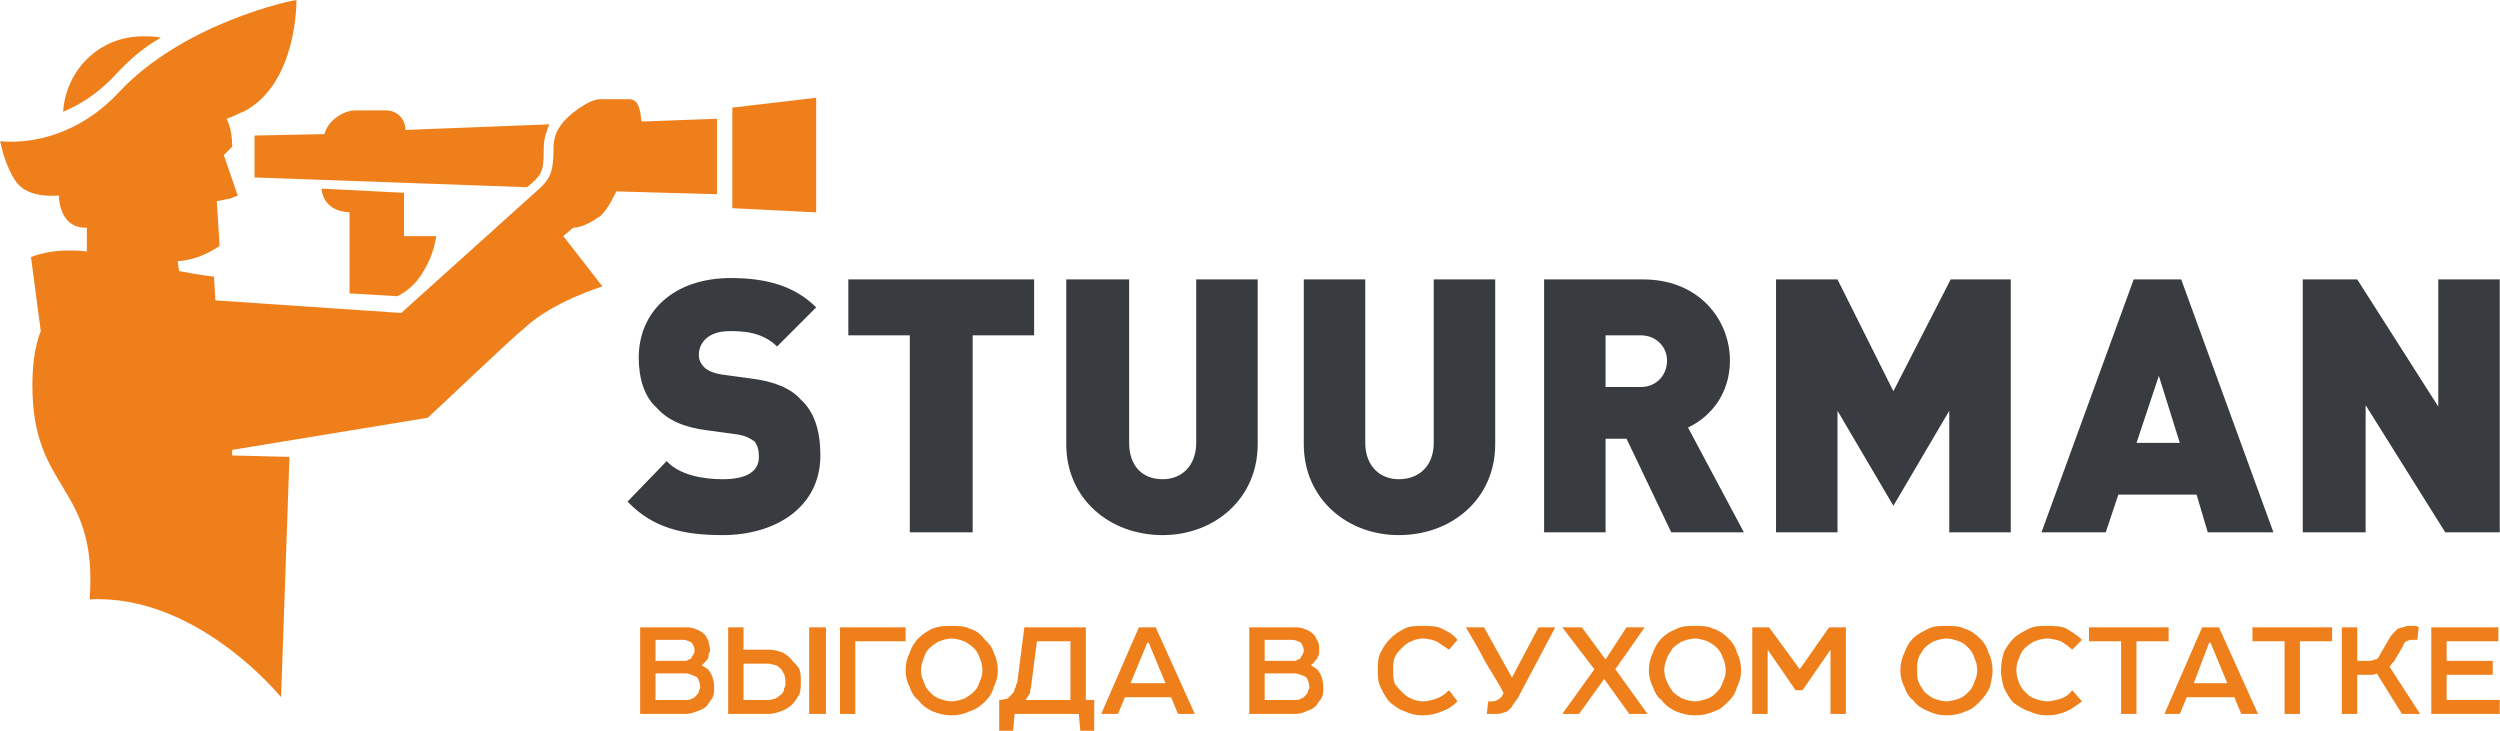
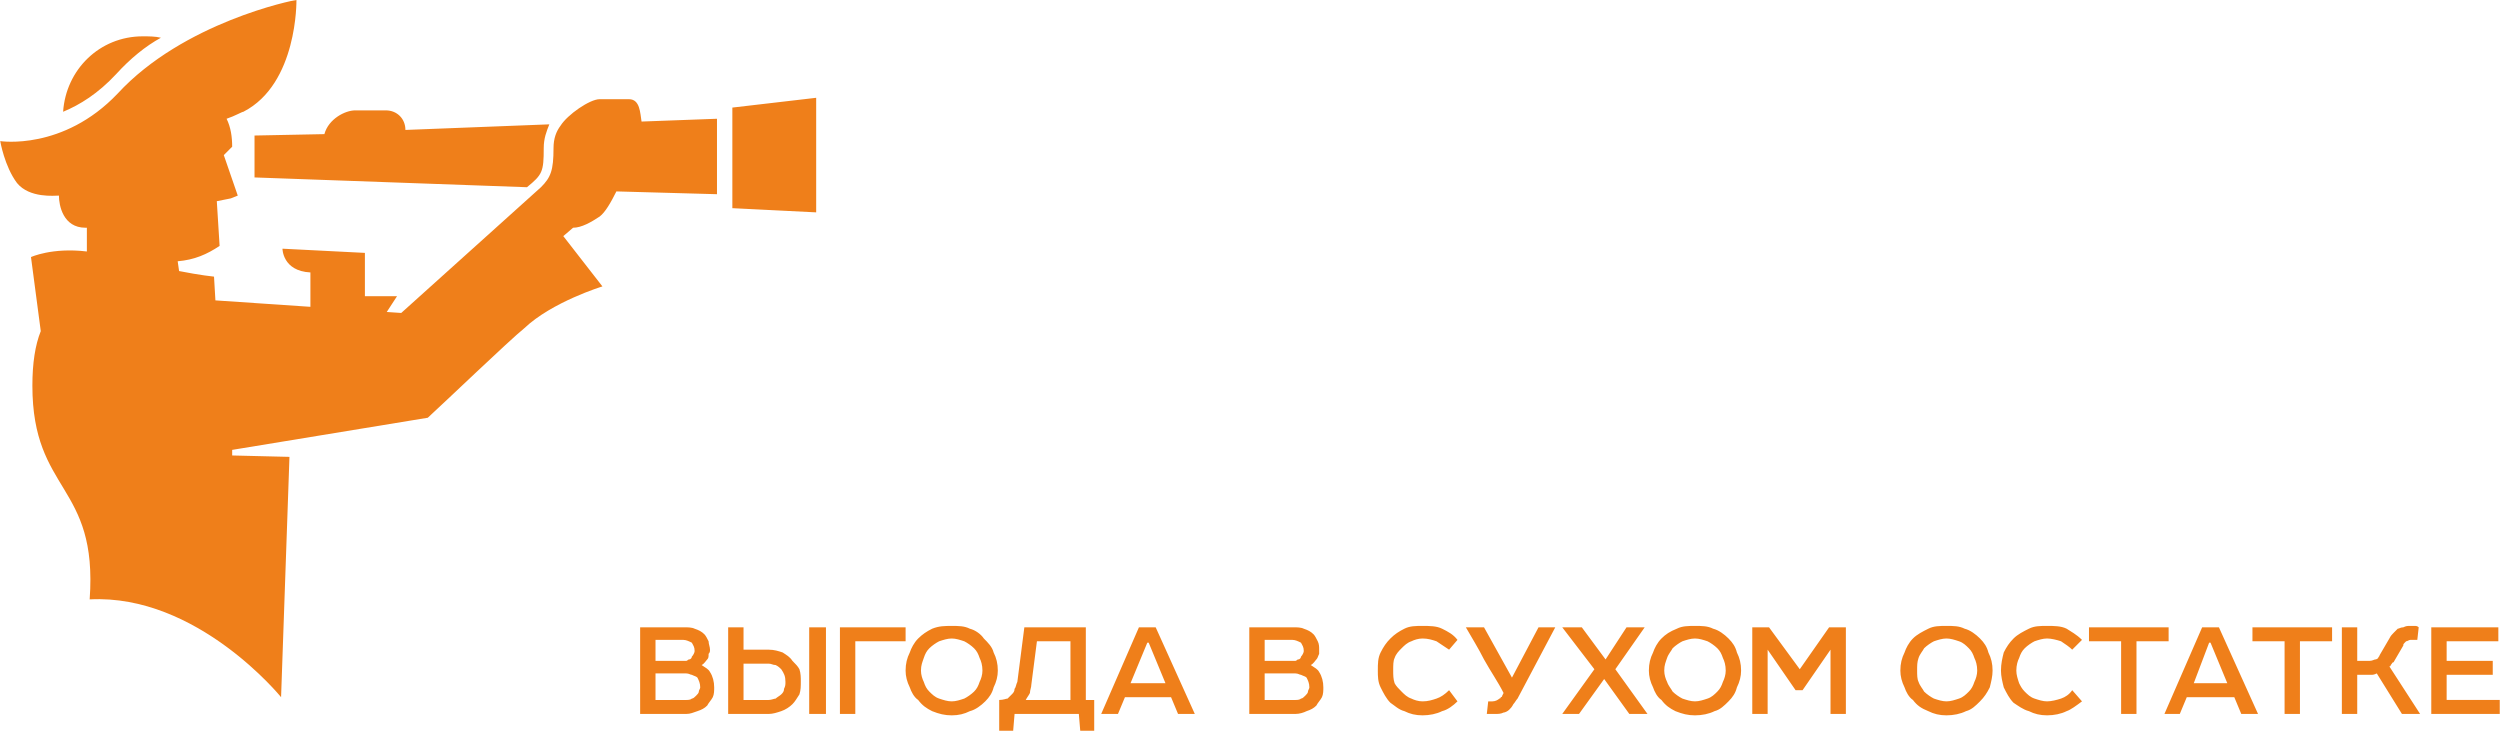
<svg xmlns="http://www.w3.org/2000/svg" xml:space="preserve" width="674px" height="197px" style="shape-rendering:geometricPrecision; text-rendering:geometricPrecision; image-rendering:optimizeQuality; fill-rule:evenodd; clip-rule:evenodd" viewBox="0 0 17.89 5.23">
  <defs>
    <style type="text/css">  .fil1 {fill:#EF7F1A;fill-rule:nonzero} .fil2 {fill:#EF7F1A;fill-rule:nonzero} .fil0 {fill:#383B40;fill-rule:nonzero}  </style>
  </defs>
  <g id="Слой_x0020_1">
-     <path class="fil0" d="M17.5 3.81l-0.57 -0.91 0 0.91 -0.45 0 0 -1.81 0.39 0 0.58 0.91 0 -0.91 0.44 0 0 1.81 -0.39 0zm-12.33 0.02c-0.28,0 -0.5,-0.05 -0.68,-0.24l0.28 -0.29c0.09,0.1 0.26,0.13 0.4,0.13 0.18,0 0.26,-0.06 0.26,-0.16 0,-0.05 -0.01,-0.08 -0.03,-0.11 -0.03,-0.02 -0.06,-0.04 -0.12,-0.05l-0.22 -0.03c-0.16,-0.02 -0.28,-0.07 -0.36,-0.16 -0.09,-0.08 -0.13,-0.21 -0.13,-0.36 0,-0.33 0.25,-0.57 0.66,-0.57 0.26,0 0.46,0.06 0.61,0.21l-0.28 0.28c-0.11,-0.11 -0.26,-0.11 -0.34,-0.11 -0.16,0 -0.22,0.09 -0.22,0.17 0,0.03 0.01,0.06 0.04,0.09 0.02,0.02 0.06,0.04 0.12,0.05l0.22 0.03c0.16,0.02 0.28,0.07 0.35,0.15 0.1,0.09 0.14,0.23 0.14,0.4 0,0.37 -0.32,0.57 -0.7,0.57zm1.79 -1.43l0 1.41 -0.45 0 0 -1.41 -0.44 0 0 -0.4 1.33 0 0 0.4 -0.44 0zm1.36 1.43c-0.38,0 -0.69,-0.26 -0.69,-0.65l0 -1.18 0.45 0 0 1.17c0,0.16 0.09,0.26 0.24,0.26 0.14,0 0.24,-0.1 0.24,-0.26l0 -1.17 0.44 0 0 1.18c0,0.39 -0.31,0.65 -0.68,0.65zm1.69 0c-0.37,0 -0.68,-0.26 -0.68,-0.65l0 -1.18 0.44 0 0 1.17c0,0.16 0.1,0.26 0.24,0.26 0.15,0 0.25,-0.1 0.25,-0.26l0 -1.17 0.44 0 0 1.18c0,0.39 -0.31,0.65 -0.69,0.65zm1.73 -1.43l-0.25 0 0 0.37 0.25 0c0.12,0 0.19,-0.09 0.19,-0.19 0,-0.09 -0.07,-0.18 -0.19,-0.18zm0.22 1.41l-0.32 -0.67 -0.15 0 0 0.67 -0.44 0 0 -1.81 0.71 0c0.4,0 0.62,0.29 0.62,0.58 0,0.25 -0.15,0.41 -0.3,0.48l0.4 0.75 -0.52 0zm1.99 0l0 -0.87 -0.4 0.68 -0.4 -0.68 0 0.87 -0.44 0 0 -1.81 0.44 0 0.4 0.8 0.41 -0.8 0.43 0 0 1.81 -0.44 0zm1.5 -1.12l-0.16 0.48 0.31 0 -0.15 -0.48zm0.35 1.12l-0.08 -0.27 -0.56 0 -0.09 0.27 -0.46 0 0.66 -1.81 0.34 0 0.66 1.81 -0.47 0z" />
-     <path class="fil1" d="M0.83 0.53c0.1,-0.11 0.21,-0.2 0.32,-0.26 -0.04,-0.01 -0.09,-0.01 -0.13,-0.01 -0.31,0 -0.55,0.24 -0.57,0.54 0.12,-0.05 0.25,-0.13 0.38,-0.27zm1.29 -0.53l0 0c-0.02,0 -0.81,0.16 -1.28,0.67 -0.39,0.41 -0.84,0.34 -0.84,0.34 0,0 0.03,0.18 0.12,0.3 0.09,0.11 0.27,0.09 0.3,0.09 0,0.07 0.03,0.23 0.19,0.23 0,0 0.01,0 0.01,0l0 0.17c-0.25,-0.03 -0.4,0.04 -0.4,0.04l0.07 0.53c-0.04,0.1 -0.06,0.23 -0.06,0.39 0,0.77 0.47,0.7 0.41,1.53 0.77,-0.04 1.37,0.7 1.37,0.7l0.06 -1.72 -0.41 -0.01 0 -0.04 1.4 -0.23c0.11,-0.1 0.59,-0.56 0.69,-0.64 0.2,-0.19 0.56,-0.3 0.56,-0.3l-0.28 -0.36 0.07 -0.06c0.06,0 0.13,-0.04 0.19,-0.08 0.04,-0.03 0.08,-0.1 0.12,-0.18l0.72 0.02 0 -0.54 -0.54 0.02c-0.01,-0.06 -0.01,-0.16 -0.09,-0.16l-0.21 0c-0.07,0 -0.23,0.11 -0.28,0.19 -0.03,0.04 -0.05,0.09 -0.05,0.16 0,0.16 -0.02,0.21 -0.09,0.28l0 0 -1 0.9 -1.33 -0.09 -0.01 -0.17c0,0 -0.1,-0.01 -0.25,-0.04l-0.01 -0.07c0.12,-0.01 0.21,-0.05 0.3,-0.11l-0.02 -0.32 0.1 -0.02 0.05 -0.02 -0.1 -0.29 0.06 -0.06c0,-0.07 -0.01,-0.14 -0.04,-0.2 0.06,-0.02 0.11,-0.05 0.12,-0.05 0.39,-0.2 0.38,-0.8 0.38,-0.8zm0.72 2.12c0,0 0.11,-0.04 0.19,-0.18 0.08,-0.13 0.09,-0.25 0.09,-0.25l-0.23 0 0 -0.31 -0.59 -0.03c0,0 0,0.16 0.2,0.17l0 0.58 0.34 0.02zm-1.02 -0.85l1.95 0.07c0.11,-0.09 0.12,-0.11 0.12,-0.28 0,-0.07 0.02,-0.12 0.04,-0.17l-1.03 0.04c0,-0.08 -0.06,-0.14 -0.14,-0.14l-0.22 0c-0.07,0 -0.19,0.06 -0.22,0.17l-0.5 0.01 0 0.3zm3.42 -0.5l0 0.72 0.6 0.03 0 -0.82 -0.6 0.07z" />
+     <path class="fil1" d="M0.83 0.53c0.1,-0.11 0.21,-0.2 0.32,-0.26 -0.04,-0.01 -0.09,-0.01 -0.13,-0.01 -0.31,0 -0.55,0.24 -0.57,0.54 0.12,-0.05 0.25,-0.13 0.38,-0.27zm1.29 -0.53l0 0c-0.02,0 -0.81,0.16 -1.28,0.67 -0.39,0.41 -0.84,0.34 -0.84,0.34 0,0 0.03,0.18 0.12,0.3 0.09,0.11 0.27,0.09 0.3,0.09 0,0.07 0.03,0.23 0.19,0.23 0,0 0.01,0 0.01,0l0 0.17c-0.25,-0.03 -0.4,0.04 -0.4,0.04l0.07 0.53c-0.04,0.1 -0.06,0.23 -0.06,0.39 0,0.77 0.47,0.7 0.41,1.53 0.77,-0.04 1.37,0.7 1.37,0.7l0.06 -1.72 -0.41 -0.01 0 -0.04 1.4 -0.23c0.11,-0.1 0.59,-0.56 0.69,-0.64 0.2,-0.19 0.56,-0.3 0.56,-0.3l-0.28 -0.36 0.07 -0.06c0.06,0 0.13,-0.04 0.19,-0.08 0.04,-0.03 0.08,-0.1 0.12,-0.18l0.72 0.02 0 -0.54 -0.54 0.02c-0.01,-0.06 -0.01,-0.16 -0.09,-0.16l-0.21 0c-0.07,0 -0.23,0.11 -0.28,0.19 -0.03,0.04 -0.05,0.09 -0.05,0.16 0,0.16 -0.02,0.21 -0.09,0.28l0 0 -1 0.9 -1.33 -0.09 -0.01 -0.17c0,0 -0.1,-0.01 -0.25,-0.04l-0.01 -0.07c0.12,-0.01 0.21,-0.05 0.3,-0.11l-0.02 -0.32 0.1 -0.02 0.05 -0.02 -0.1 -0.29 0.06 -0.06c0,-0.07 -0.01,-0.14 -0.04,-0.2 0.06,-0.02 0.11,-0.05 0.12,-0.05 0.39,-0.2 0.38,-0.8 0.38,-0.8zm0.72 2.12l-0.23 0 0 -0.31 -0.59 -0.03c0,0 0,0.16 0.2,0.17l0 0.58 0.34 0.02zm-1.02 -0.85l1.95 0.07c0.11,-0.09 0.12,-0.11 0.12,-0.28 0,-0.07 0.02,-0.12 0.04,-0.17l-1.03 0.04c0,-0.08 -0.06,-0.14 -0.14,-0.14l-0.22 0c-0.07,0 -0.19,0.06 -0.22,0.17l-0.5 0.01 0 0.3zm3.42 -0.5l0 0.72 0.6 0.03 0 -0.82 -0.6 0.07z" />
    <path class="fil2" d="M4.58 5.11l0 -0.62 0.32 0c0.02,0 0.05,0 0.07,0.01 0.03,0.01 0.05,0.02 0.07,0.04 0.01,0.01 0.02,0.03 0.03,0.05 0,0.02 0.01,0.04 0.01,0.06 0,0.01 0,0.02 -0.01,0.03 0,0.02 0,0.03 -0.01,0.04 -0.01,0.01 -0.02,0.03 -0.04,0.04l0 0c0.03,0.02 0.05,0.03 0.06,0.05 0.02,0.03 0.03,0.07 0.03,0.11 0,0.02 0,0.05 -0.01,0.07 -0.01,0.02 -0.03,0.04 -0.04,0.06 -0.02,0.02 -0.04,0.03 -0.07,0.04 -0.03,0.01 -0.05,0.02 -0.08,0.02l-0.33 0zm0.43 -0.19c0,-0.03 -0.01,-0.05 -0.02,-0.07 -0.01,-0.01 -0.02,-0.01 -0.04,-0.02 -0.01,0 -0.02,-0.01 -0.04,-0.01l-0.22 0 0 0.19 0.22 0c0.01,0 0.03,0 0.04,-0.01 0.01,0 0.02,-0.01 0.03,-0.02 0.01,-0.01 0.02,-0.02 0.02,-0.03 0,-0.01 0.01,-0.02 0.01,-0.03zm-0.04 -0.26c0,-0.03 -0.01,-0.04 -0.02,-0.06 -0.02,-0.01 -0.04,-0.02 -0.06,-0.02l-0.2 0 0 0.15 0.22 0c0.01,0 0.01,-0.01 0.02,-0.01 0.01,0 0.02,-0.01 0.02,-0.02 0.01,-0.01 0.02,-0.03 0.02,-0.04zm0.76 0.22c0,0.03 0,0.06 -0.01,0.09 -0.02,0.03 -0.03,0.05 -0.05,0.07 -0.02,0.02 -0.05,0.04 -0.08,0.05 -0.03,0.01 -0.06,0.02 -0.09,0.02l-0.29 0 0 -0.62 0.11 0 0 0.16 0.18 0c0.04,0 0.07,0.01 0.1,0.02 0.03,0.02 0.05,0.03 0.07,0.06 0.02,0.02 0.04,0.04 0.05,0.06 0.01,0.03 0.01,0.06 0.01,0.09zm-0.11 0c0,-0.04 -0.01,-0.06 -0.03,-0.09 -0.01,-0.01 -0.02,-0.02 -0.04,-0.03 -0.02,0 -0.03,-0.01 -0.05,-0.01l-0.18 0 0 0.26 0.18 0c0.02,0 0.04,-0.01 0.05,-0.01 0.01,-0.01 0.03,-0.02 0.04,-0.03 0.01,-0.01 0.02,-0.02 0.02,-0.04 0.01,-0.02 0.01,-0.03 0.01,-0.05zm0.29 0.23l-0.12 0 0 -0.62 0.12 0 0 0.62zm0.21 0l-0.11 0 0 -0.62 0.47 0 0 0.1 -0.36 0 0 0.52zm0.69 -0.63c0.05,0 0.09,0 0.13,0.02 0.04,0.01 0.08,0.04 0.1,0.07 0.03,0.03 0.06,0.06 0.07,0.1 0.02,0.04 0.03,0.08 0.03,0.13 0,0.04 -0.01,0.08 -0.03,0.12 -0.01,0.04 -0.03,0.07 -0.06,0.1 -0.03,0.03 -0.07,0.06 -0.11,0.07 -0.04,0.02 -0.08,0.03 -0.13,0.03 -0.05,0 -0.09,-0.01 -0.14,-0.03 -0.04,-0.02 -0.07,-0.04 -0.1,-0.08 -0.03,-0.02 -0.05,-0.06 -0.06,-0.09 -0.02,-0.04 -0.03,-0.08 -0.03,-0.12 0,-0.05 0.01,-0.09 0.03,-0.13 0.01,-0.03 0.03,-0.07 0.06,-0.1 0.03,-0.03 0.06,-0.05 0.1,-0.07 0.05,-0.02 0.09,-0.02 0.14,-0.02zm-0.22 0.32c0,0.03 0.01,0.06 0.02,0.08 0.01,0.03 0.02,0.05 0.04,0.07 0.02,0.02 0.04,0.04 0.07,0.05 0.03,0.01 0.06,0.02 0.09,0.02 0.03,0 0.06,-0.01 0.09,-0.02 0.02,-0.01 0.05,-0.03 0.07,-0.05 0.02,-0.02 0.03,-0.04 0.04,-0.07 0.01,-0.02 0.02,-0.05 0.02,-0.08 0,-0.04 -0.01,-0.07 -0.02,-0.09 -0.01,-0.03 -0.02,-0.05 -0.04,-0.07 -0.02,-0.02 -0.05,-0.04 -0.07,-0.05 -0.03,-0.01 -0.06,-0.02 -0.09,-0.02 -0.03,0 -0.06,0.01 -0.09,0.02 -0.02,0.01 -0.05,0.03 -0.07,0.05 -0.02,0.02 -0.03,0.04 -0.04,0.07 -0.01,0.03 -0.02,0.05 -0.02,0.09zm1.18 -0.31l0 0.52 0.06 0 0 0.22 -0.1 0 -0.01 -0.12 -0.46 0 -0.01 0.12 -0.1 0 0 -0.22c0.03,0 0.05,-0.01 0.06,-0.01 0.01,-0.01 0.02,-0.02 0.03,-0.03 0.01,-0.01 0.02,-0.02 0.02,-0.04 0.01,-0.01 0.01,-0.03 0.02,-0.05l0.05 -0.39 0.44 0zm-0.35 0.1l-0.04 0.31c0,0.02 -0.01,0.04 -0.01,0.06 -0.01,0.02 -0.02,0.03 -0.03,0.05l0.32 0 0 -0.42 -0.24 0zm0.85 -0.1l0.28 0.62 -0.12 0 -0.05 -0.12 -0.33 0 -0.05 0.12 -0.12 0 0.27 -0.62 0.12 0zm-0.18 0.4l0.25 0 -0.12 -0.29 -0.01 0 -0.12 0.29zm0.85 0.22l0 -0.62 0.32 0c0.02,0 0.05,0 0.07,0.01 0.03,0.01 0.05,0.02 0.07,0.04 0.01,0.01 0.02,0.03 0.03,0.05 0.01,0.02 0.01,0.04 0.01,0.06 0,0.01 0,0.02 0,0.03 -0.01,0.02 -0.01,0.03 -0.02,0.04 -0.01,0.01 -0.02,0.03 -0.04,0.04l0 0c0.03,0.02 0.05,0.03 0.06,0.05 0.02,0.03 0.03,0.07 0.03,0.11 0,0.02 0,0.05 -0.01,0.07 -0.01,0.02 -0.03,0.04 -0.04,0.06 -0.02,0.02 -0.04,0.03 -0.07,0.04 -0.02,0.01 -0.05,0.02 -0.08,0.02l-0.33 0zm0.43 -0.19c0,-0.03 -0.01,-0.05 -0.02,-0.07 -0.01,-0.01 -0.02,-0.01 -0.04,-0.02 -0.01,0 -0.02,-0.01 -0.04,-0.01l-0.22 0 0 0.19 0.22 0c0.01,0 0.03,0 0.04,-0.01 0.01,0 0.02,-0.01 0.03,-0.02 0.01,-0.01 0.02,-0.02 0.02,-0.03 0,-0.01 0.01,-0.02 0.01,-0.03zm-0.04 -0.26c0,-0.03 -0.01,-0.04 -0.02,-0.06 -0.02,-0.01 -0.04,-0.02 -0.06,-0.02l-0.2 0 0 0.15 0.22 0c0.01,0 0.01,-0.01 0.02,-0.01 0.01,0 0.02,-0.01 0.02,-0.02 0.01,-0.01 0.02,-0.03 0.02,-0.04zm0.64 0.14c0,0.03 0,0.06 0.01,0.09 0.01,0.02 0.03,0.04 0.05,0.06 0.02,0.02 0.04,0.04 0.07,0.05 0.02,0.01 0.05,0.02 0.08,0.02 0.04,0 0.07,-0.01 0.1,-0.02 0.03,-0.01 0.06,-0.03 0.09,-0.06l0.06 0.08c-0.03,0.03 -0.07,0.06 -0.11,0.07 -0.04,0.02 -0.09,0.03 -0.14,0.03 -0.05,0 -0.09,-0.01 -0.13,-0.03 -0.04,-0.01 -0.07,-0.04 -0.1,-0.06 -0.03,-0.03 -0.05,-0.07 -0.07,-0.11 -0.02,-0.04 -0.02,-0.08 -0.02,-0.12 0,-0.05 0,-0.09 0.02,-0.13 0.02,-0.04 0.04,-0.07 0.07,-0.1 0.03,-0.03 0.06,-0.05 0.1,-0.07 0.04,-0.02 0.08,-0.02 0.13,-0.02 0.05,0 0.1,0 0.14,0.02 0.04,0.02 0.08,0.04 0.11,0.08l-0.06 0.07c-0.03,-0.02 -0.06,-0.04 -0.09,-0.06 -0.03,-0.01 -0.06,-0.02 -0.1,-0.02 -0.03,0 -0.06,0.01 -0.08,0.02 -0.03,0.01 -0.05,0.03 -0.07,0.05 -0.02,0.02 -0.04,0.04 -0.05,0.07 -0.01,0.02 -0.01,0.05 -0.01,0.09zm1.16 -0.31l-0.27 0.51c-0.01,0.01 -0.02,0.03 -0.03,0.04 -0.01,0.02 -0.02,0.03 -0.03,0.04 -0.01,0.01 -0.03,0.02 -0.04,0.02 -0.02,0.01 -0.04,0.01 -0.06,0.01 -0.01,0 -0.02,0 -0.03,0 -0.01,0 -0.02,0 -0.03,0l0.01 -0.09 0.03 0c0.02,0 0.04,-0.01 0.05,-0.02 0,0 0.01,0 0.01,-0.01 0.01,0 0.01,-0.01 0.01,-0.01l0.01 -0.02c-0.04,-0.08 -0.09,-0.15 -0.14,-0.24 -0.04,-0.08 -0.09,-0.16 -0.13,-0.23l0.13 0 0.2 0.36 0 0 0.19 -0.36 0.12 0zm0.36 0.23l0.15 -0.23 0.13 0 -0.21 0.3 0.23 0.32 -0.13 0 -0.18 -0.25 -0.18 0.25 -0.12 0 0.23 -0.32 -0.23 -0.3 0.14 0 0.17 0.23zm0.64 -0.24c0.05,0 0.09,0 0.13,0.02 0.04,0.01 0.08,0.04 0.11,0.07 0.03,0.03 0.05,0.06 0.06,0.1 0.02,0.04 0.03,0.08 0.03,0.13 0,0.04 -0.01,0.08 -0.03,0.12 -0.01,0.04 -0.03,0.07 -0.06,0.1 -0.03,0.03 -0.06,0.06 -0.1,0.07 -0.04,0.02 -0.09,0.03 -0.14,0.03 -0.05,0 -0.09,-0.01 -0.14,-0.03 -0.04,-0.02 -0.07,-0.04 -0.1,-0.08 -0.03,-0.02 -0.05,-0.06 -0.06,-0.09 -0.02,-0.04 -0.03,-0.08 -0.03,-0.12 0,-0.05 0.01,-0.09 0.03,-0.13 0.01,-0.03 0.03,-0.07 0.06,-0.1 0.03,-0.03 0.06,-0.05 0.11,-0.07 0.04,-0.02 0.08,-0.02 0.13,-0.02zm-0.22 0.32c0,0.03 0.01,0.06 0.02,0.08 0.01,0.03 0.03,0.05 0.04,0.07 0.02,0.02 0.05,0.04 0.07,0.05 0.03,0.01 0.06,0.02 0.09,0.02 0.03,0 0.06,-0.01 0.09,-0.02 0.03,-0.01 0.05,-0.03 0.07,-0.05 0.02,-0.02 0.03,-0.04 0.04,-0.07 0.01,-0.02 0.02,-0.05 0.02,-0.08 0,-0.04 -0.01,-0.07 -0.02,-0.09 -0.01,-0.03 -0.02,-0.05 -0.04,-0.07 -0.02,-0.02 -0.05,-0.04 -0.07,-0.05 -0.03,-0.01 -0.06,-0.02 -0.09,-0.02 -0.03,0 -0.06,0.01 -0.09,0.02 -0.02,0.01 -0.05,0.03 -0.07,0.05 -0.01,0.02 -0.03,0.04 -0.04,0.07 -0.01,0.03 -0.02,0.05 -0.02,0.09zm0.75 -0.31l0.22 0.3 0.21 -0.3 0.12 0 0 0.62 -0.11 0 0 -0.46 0 0 -0.2 0.29 -0.05 0 -0.2 -0.29 0 0 0 0.46 -0.11 0 0 -0.62 0.12 0zm1.27 -0.01c0.05,0 0.09,0 0.13,0.02 0.04,0.01 0.08,0.04 0.11,0.07 0.03,0.03 0.05,0.06 0.06,0.1 0.02,0.04 0.03,0.08 0.03,0.13 0,0.04 -0.01,0.08 -0.02,0.12 -0.02,0.04 -0.04,0.07 -0.07,0.1 -0.03,0.03 -0.06,0.06 -0.1,0.07 -0.04,0.02 -0.09,0.03 -0.14,0.03 -0.05,0 -0.09,-0.01 -0.13,-0.03 -0.05,-0.02 -0.08,-0.04 -0.11,-0.08 -0.03,-0.02 -0.05,-0.06 -0.06,-0.09 -0.02,-0.04 -0.03,-0.08 -0.03,-0.12 0,-0.05 0.01,-0.09 0.03,-0.13 0.01,-0.03 0.03,-0.07 0.06,-0.1 0.03,-0.03 0.07,-0.05 0.11,-0.07 0.04,-0.02 0.08,-0.02 0.13,-0.02zm-0.21 0.32c0,0.03 0,0.06 0.01,0.08 0.01,0.03 0.03,0.05 0.04,0.07 0.02,0.02 0.05,0.04 0.07,0.05 0.03,0.01 0.06,0.02 0.09,0.02 0.03,0 0.06,-0.01 0.09,-0.02 0.03,-0.01 0.05,-0.03 0.07,-0.05 0.02,-0.02 0.03,-0.04 0.04,-0.07 0.01,-0.02 0.02,-0.05 0.02,-0.08 0,-0.04 -0.01,-0.07 -0.02,-0.09 -0.01,-0.03 -0.02,-0.05 -0.04,-0.07 -0.02,-0.02 -0.04,-0.04 -0.07,-0.05 -0.03,-0.01 -0.06,-0.02 -0.09,-0.02 -0.03,0 -0.06,0.01 -0.09,0.02 -0.02,0.01 -0.05,0.03 -0.07,0.05 -0.01,0.02 -0.03,0.04 -0.04,0.07 -0.01,0.03 -0.01,0.05 -0.01,0.09zm0.71 0c0,0.03 0.01,0.06 0.02,0.09 0.01,0.02 0.02,0.04 0.04,0.06 0.02,0.02 0.04,0.04 0.07,0.05 0.03,0.01 0.06,0.02 0.09,0.02 0.03,0 0.07,-0.01 0.1,-0.02 0.03,-0.01 0.06,-0.03 0.08,-0.06l0.07 0.08c-0.04,0.03 -0.08,0.06 -0.11,0.07 -0.04,0.02 -0.09,0.03 -0.14,0.03 -0.05,0 -0.09,-0.01 -0.13,-0.03 -0.04,-0.01 -0.08,-0.04 -0.11,-0.06 -0.03,-0.03 -0.05,-0.07 -0.07,-0.11 -0.01,-0.04 -0.02,-0.08 -0.02,-0.12 0,-0.05 0.01,-0.09 0.02,-0.13 0.02,-0.04 0.04,-0.07 0.07,-0.1 0.03,-0.03 0.07,-0.05 0.11,-0.07 0.04,-0.02 0.08,-0.02 0.13,-0.02 0.05,0 0.1,0 0.14,0.02 0.03,0.02 0.07,0.04 0.11,0.08l-0.07 0.07c-0.02,-0.02 -0.05,-0.04 -0.08,-0.06 -0.03,-0.01 -0.07,-0.02 -0.1,-0.02 -0.03,0 -0.06,0.01 -0.09,0.02 -0.02,0.01 -0.05,0.03 -0.07,0.05 -0.02,0.02 -0.03,0.04 -0.04,0.07 -0.01,0.02 -0.02,0.05 -0.02,0.09zm0.52 -0.31l0.57 0 0 0.1 -0.23 0 0 0.52 -0.11 0 0 -0.52 -0.23 0 0 -0.1zm0.93 0l0.28 0.62 -0.12 0 -0.05 -0.12 -0.34 0 -0.05 0.12 -0.11 0 0.27 -0.62 0.12 0zm-0.18 0.4l0.24 0 -0.12 -0.29 -0.01 0 -0.11 0.29zm0.42 -0.4l0.57 0 0 0.1 -0.23 0 0 0.52 -0.11 0 0 -0.52 -0.23 0 0 -0.1zm0.75 0l0 0.24 0.09 0c0.02,0 0.03,-0.01 0.04,-0.01 0.01,0 0.02,-0.01 0.02,-0.01 0,-0.01 0.01,-0.01 0.01,-0.02l0.07 -0.12c0.01,-0.02 0.02,-0.03 0.03,-0.04 0.01,-0.01 0.02,-0.02 0.03,-0.03 0.01,0 0.02,-0.01 0.04,-0.01 0.02,-0.01 0.03,-0.01 0.05,-0.01 0.01,0 0.02,0 0.03,0 0.01,0 0.02,0 0.03,0.01l-0.01 0.09 -0.02 0c-0.02,0 -0.03,0 -0.03,0 -0.01,0 -0.02,0.01 -0.03,0.01 0,0 -0.01,0.01 -0.01,0.01 -0.01,0.01 -0.01,0.01 -0.01,0.02l-0.07 0.12c-0.01,0 -0.01,0.01 -0.02,0.02 0,0 0,0.01 -0.01,0.01l0.22 0.34 -0.13 0 -0.18 -0.29c-0.02,0.01 -0.03,0.01 -0.04,0.01l-0.1 0 0 0.28 -0.11 0 0 -0.62 0.11 0zm0.53 0l0.48 0 0 0.1 -0.37 0 0 0.14 0.33 0 0 0.1 -0.33 0 0 0.18 0.38 0 0 0.1 -0.49 0 0 -0.62z" />
  </g>
</svg>